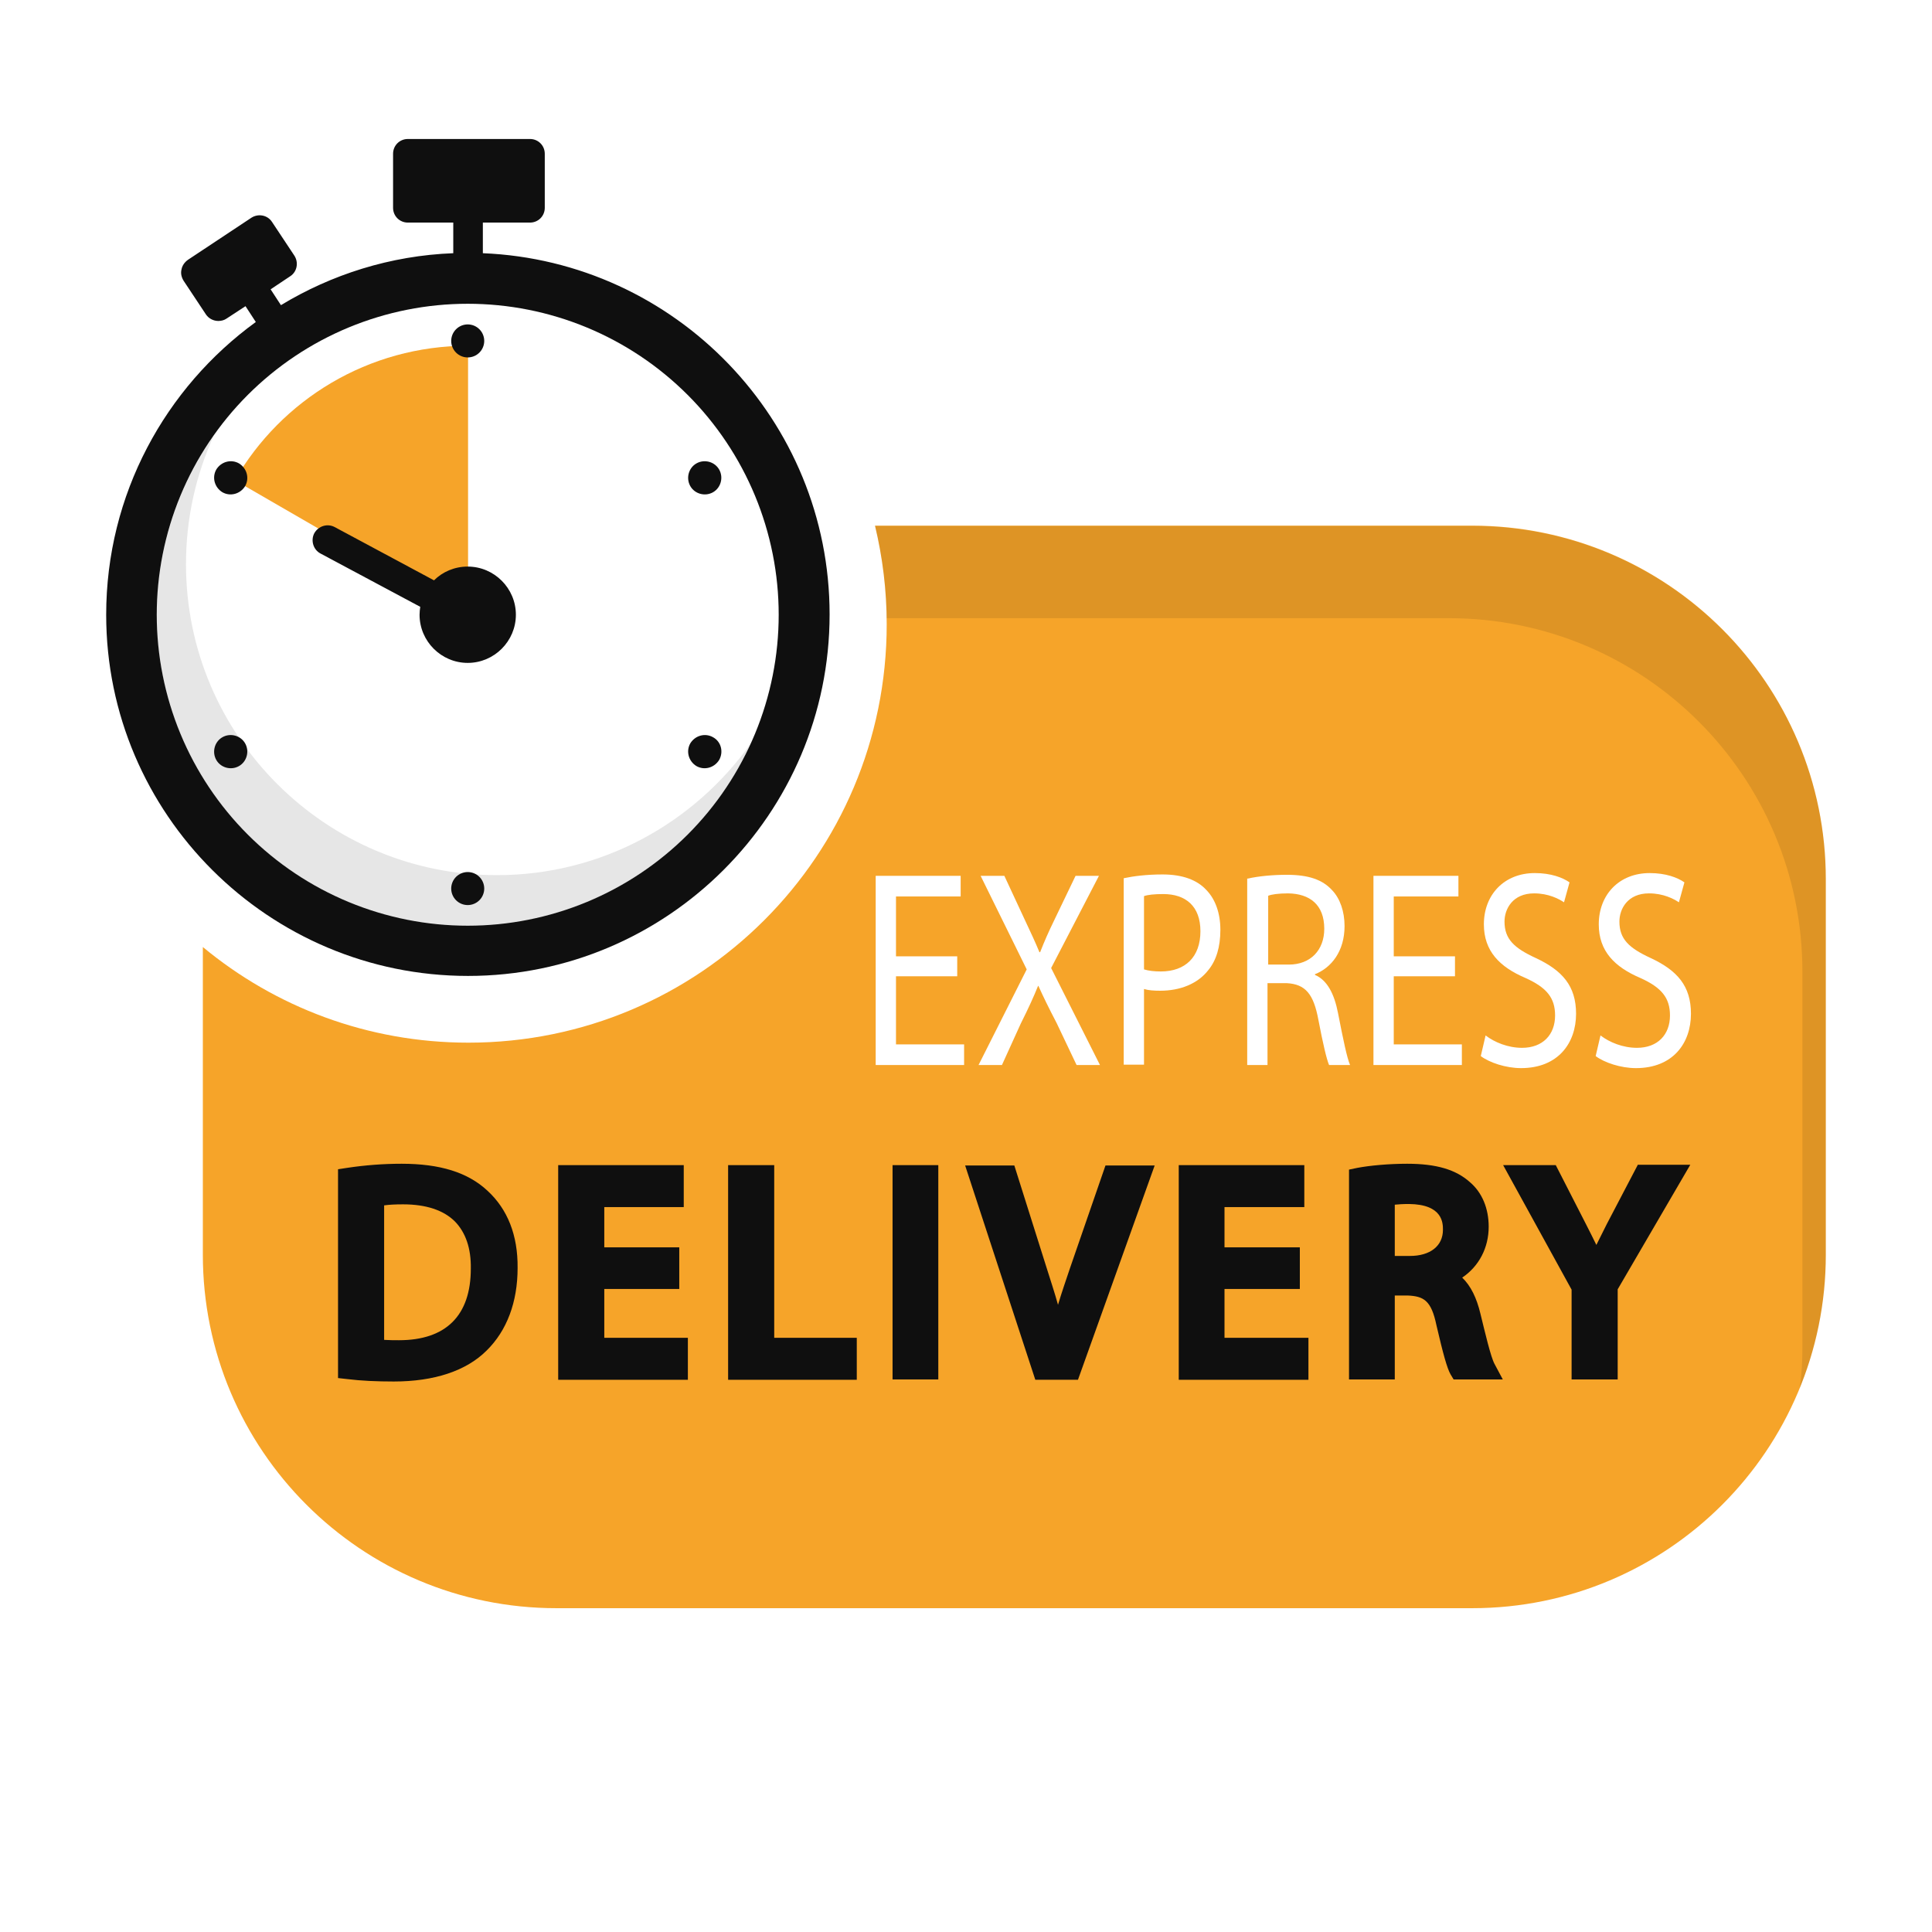
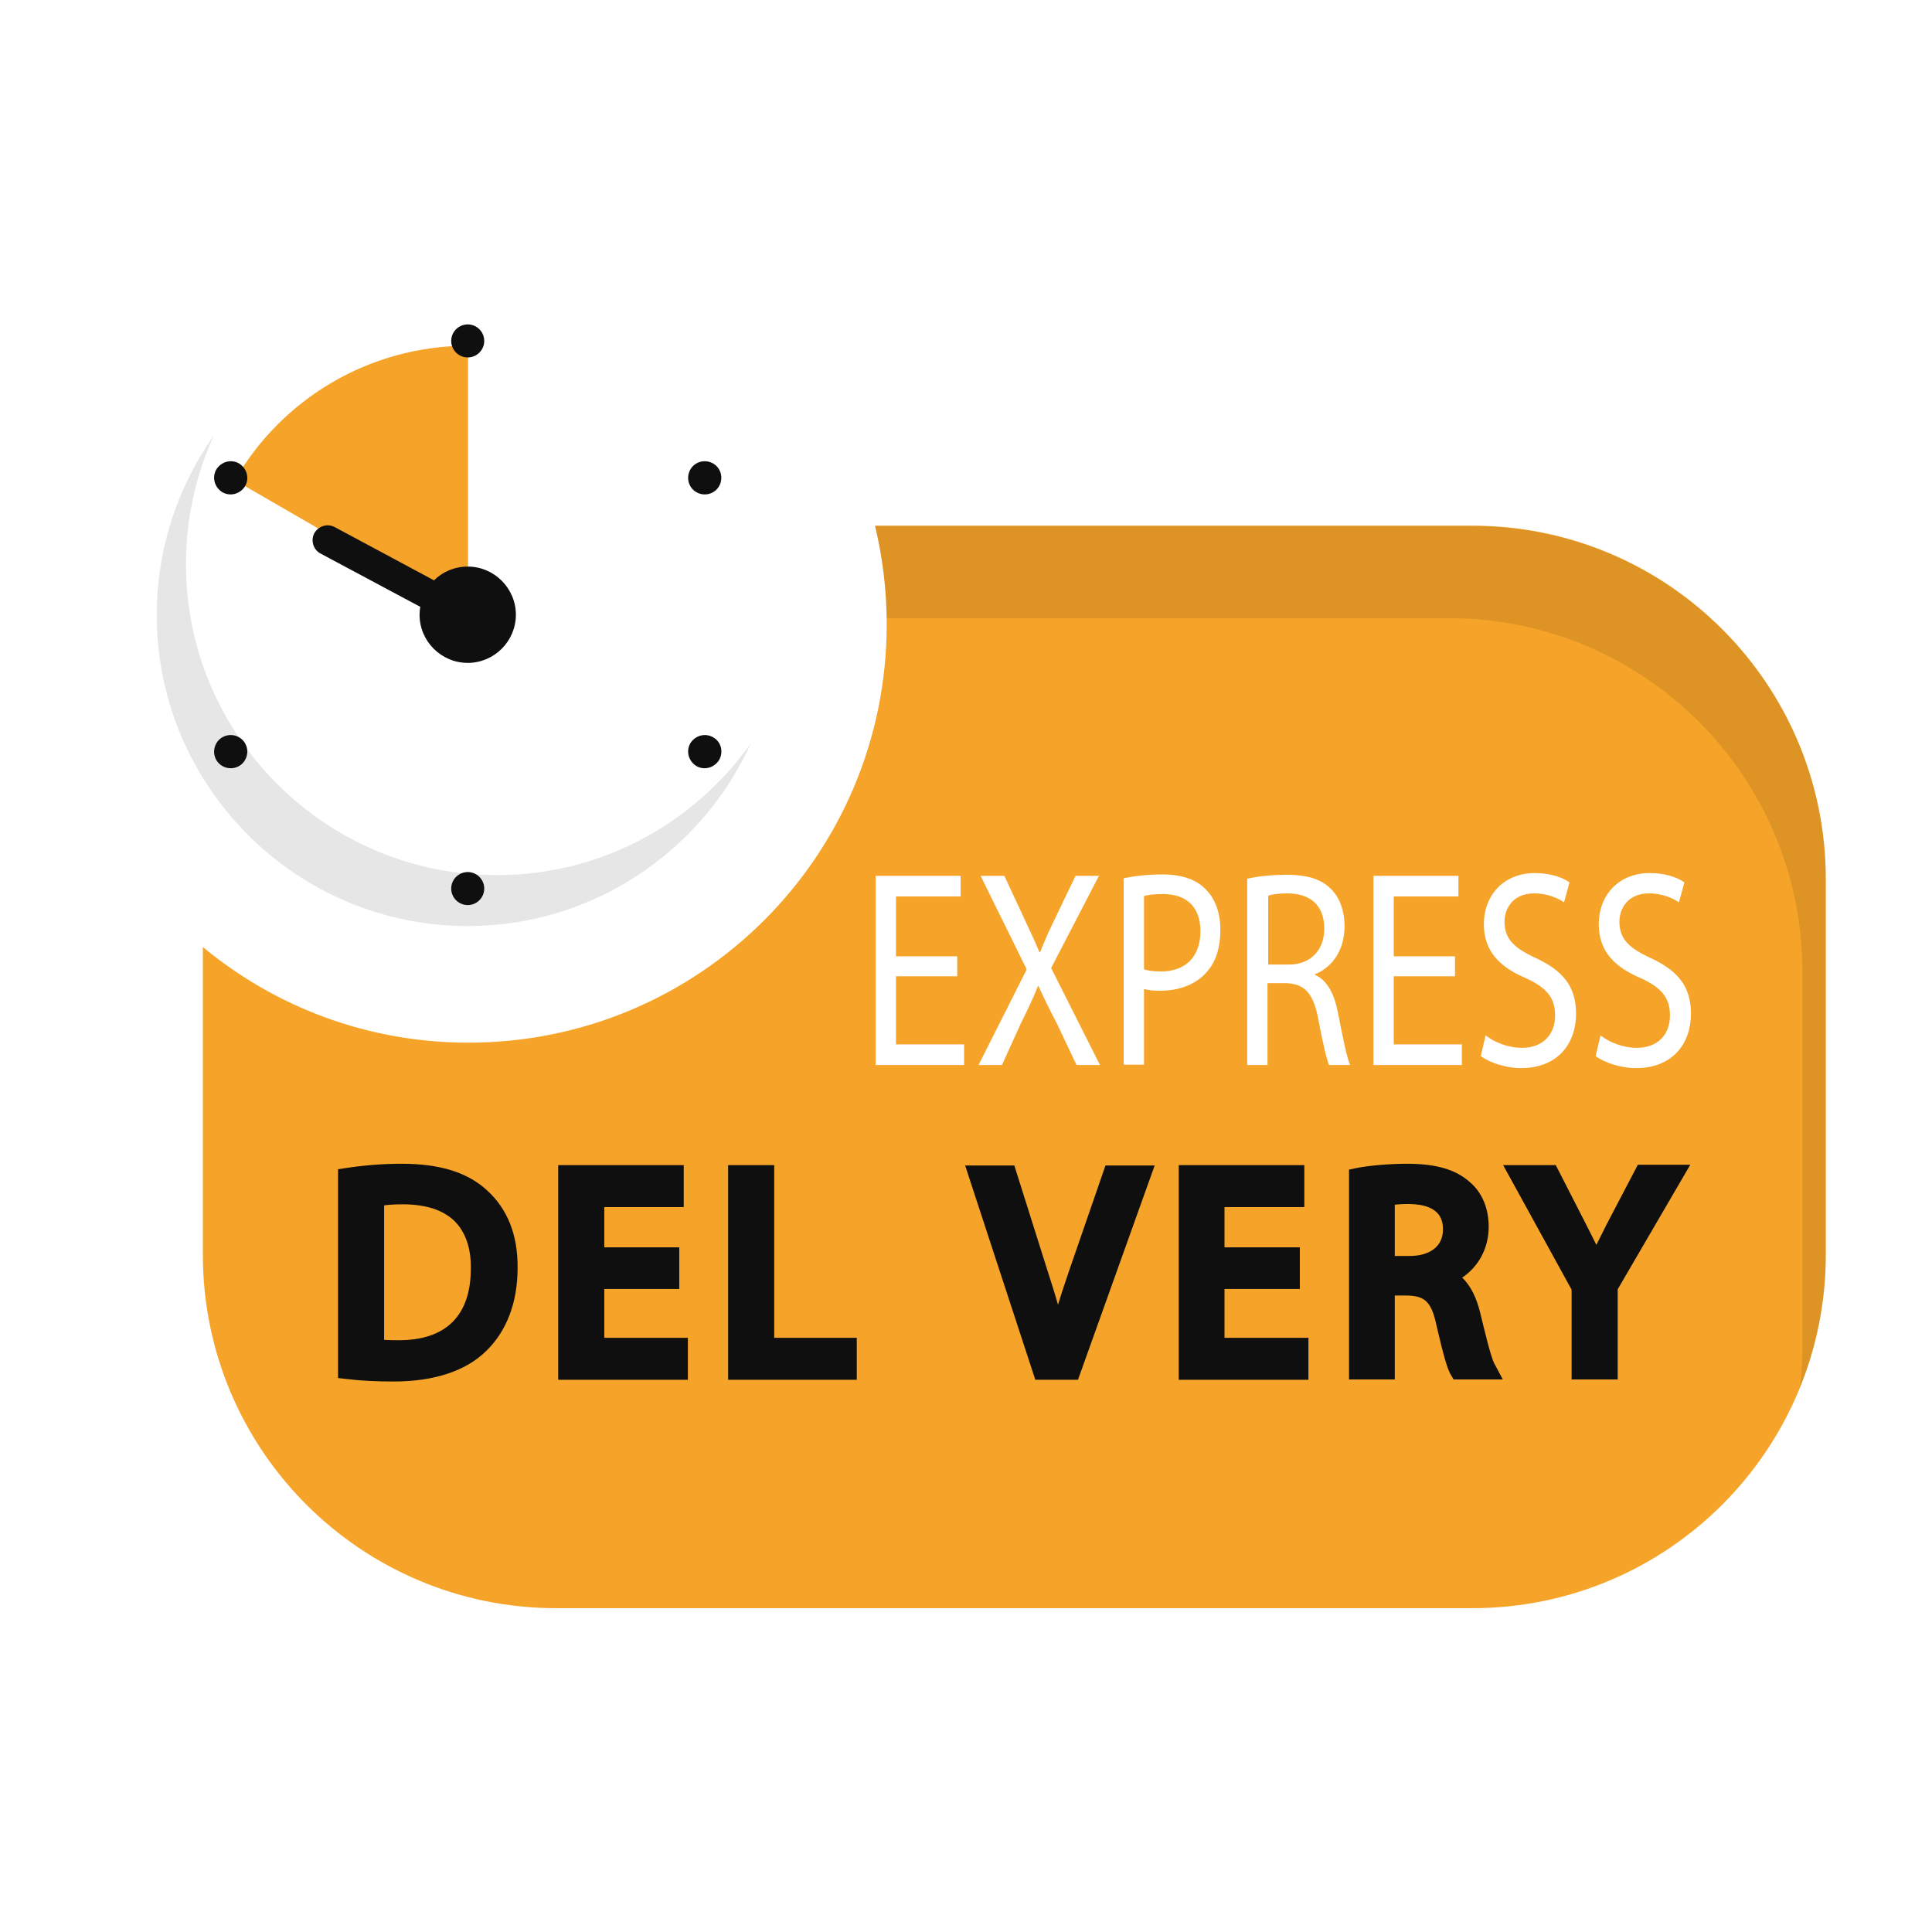
<svg xmlns="http://www.w3.org/2000/svg" width="2000" zoomAndPan="magnify" viewBox="0 0 1500 1500" height="2000" preserveAspectRatio="xMidYMid meet" version="1.0">
  <defs>
    <filter x="0%" y="0%" width="100%" height="100%" id="7737535719">
      <feColorMatrix values="0 0 0 0 1 0 0 0 0 1 0 0 0 0 1 0 0 0 1 0" color-interpolation-filters="sRGB" />
    </filter>
    <clipPath id="c801fa6584">
      <path d="M 157 408 L 1417.707 408 L 1417.707 1248.664 L 157 1248.664 Z M 157 408 " clip-rule="nonzero" />
    </clipPath>
    <clipPath id="24a64d03cb">
      <path d="M 678 405 L 1417.707 405 L 1417.707 1080 L 678 1080 Z M 678 405 " clip-rule="nonzero" />
    </clipPath>
    <mask id="e8179bd8bd">
      <g filter="url(#7737535719)">
        <rect x="-150" width="1800" fill="#000000" y="-150" height="1800" fill-opacity="0.1" />
      </g>
    </mask>
    <clipPath id="501fc4b22b">
      <path d="M 1 3 L 739.707 3 L 739.707 673 L 1 673 Z M 1 3 " clip-rule="nonzero" />
    </clipPath>
    <clipPath id="fcc9b39e27">
      <rect x="0" width="740" y="0" height="675" />
    </clipPath>
    <clipPath id="08c749687a">
-       <path d="M 82 107.914 L 645 107.914 L 645 758 L 82 758 Z M 82 107.914 " clip-rule="nonzero" />
-     </clipPath>
+       </clipPath>
    <mask id="2a2ce69b50">
      <g filter="url(#7737535719)">
        <rect x="-150" width="1800" fill="#000000" y="-150" height="1800" fill-opacity="0.1" />
      </g>
    </mask>
    <clipPath id="9a9be1a6c6">
      <rect x="0" width="466" y="0" height="386" />
    </clipPath>
  </defs>
  <rect x="-150" width="1800" fill="#ffffff" y="-150" height="1800" fill-opacity="1" />
  <rect x="-150" width="1800" fill="#ffffff" y="-150" height="1800" fill-opacity="1" />
  <g clip-path="url(#c801fa6584)">
    <path fill="#f6a429" d="M 363.672 809.523 C 543.145 809.523 688.434 664.234 688.434 484.758 C 688.434 458.32 685.23 432.68 679.355 408.109 L 1142.996 408.109 C 1294.695 408.109 1417.551 530.965 1417.551 682.66 L 1417.551 974.043 C 1417.551 1125.738 1294.695 1248.594 1142.996 1248.594 L 432.043 1248.594 C 280.344 1248.594 157.488 1125.738 157.488 974.043 L 157.488 735.277 C 213.574 781.746 285.418 809.523 363.672 809.523 Z M 363.672 809.523 " fill-opacity="1" fill-rule="nonzero" />
  </g>
  <g clip-path="url(#24a64d03cb)">
    <g mask="url(#e8179bd8bd)">
      <g transform="matrix(1, 0, 0, 1, 678, 405)">
        <g clip-path="url(#fcc9b39e27)">
          <g clip-path="url(#501fc4b22b)">
            <path fill="#000000" d="M 721.391 640.883 L 721.391 349.504 C 721.391 197.805 598.535 74.953 446.836 74.953 L 10.434 74.953 C 10.168 50.379 6.961 26.344 1.355 3.375 L 464.996 3.375 C 616.695 3.375 739.551 126.23 739.551 277.93 L 739.551 569.309 C 739.551 605.898 732.34 640.883 719.254 672.934 C 720.855 662.25 721.391 651.566 721.391 640.883 Z M 721.391 640.883 " fill-opacity="1" fill-rule="nonzero" />
          </g>
        </g>
      </g>
    </g>
  </g>
  <g clip-path="url(#08c749687a)">
    <path fill="#0f0f0f" d="M 198.617 250 L 190.605 237.715 L 175.918 247.328 C 174.047 248.664 171.645 249.199 169.508 249.199 C 165.766 249.199 162.027 247.328 159.891 244.125 L 142.531 217.949 C 140.93 215.281 140.129 212.344 140.93 209.137 C 141.465 206.199 143.332 203.527 146.004 201.66 L 195.145 169.074 C 200.488 165.605 207.699 166.938 211.172 172.281 L 228.531 198.453 C 232.004 203.797 230.668 211.008 225.324 214.477 L 210.102 224.629 L 218.113 236.914 C 257.375 213.145 303.043 198.453 351.918 196.586 L 351.918 172.816 L 316.664 172.816 C 310.254 172.816 305.18 167.742 305.18 161.332 L 305.18 119.398 C 305.18 112.988 310.254 107.914 316.664 107.914 L 411.477 107.914 C 417.887 107.914 422.961 112.988 422.961 119.398 L 422.961 161.332 C 422.961 167.742 417.887 172.816 411.477 172.816 L 374.887 172.816 L 374.887 196.586 C 524.449 202.727 644.102 326.117 644.102 477.016 C 644.102 631.918 518.039 757.711 363.402 757.711 C 208.766 757.711 82.441 632.184 82.441 477.281 C 82.441 383.805 128.375 301.012 198.617 250 Z M 198.617 250 " fill-opacity="1" fill-rule="nonzero" />
  </g>
  <path fill="#ffffff" d="M 604.574 477.281 C 604.574 481.23 604.477 485.18 604.281 489.129 C 604.086 493.074 603.797 497.012 603.41 500.945 C 603.023 504.879 602.539 508.797 601.961 512.707 C 601.379 516.617 600.703 520.508 599.934 524.383 C 599.164 528.258 598.297 532.113 597.336 535.945 C 596.375 539.777 595.324 543.586 594.176 547.367 C 593.031 551.148 591.789 554.898 590.461 558.617 C 589.129 562.34 587.707 566.023 586.195 569.676 C 584.684 573.324 583.082 576.938 581.391 580.508 C 579.703 584.078 577.926 587.609 576.062 591.094 C 574.203 594.578 572.254 598.016 570.223 601.402 C 568.191 604.793 566.078 608.129 563.883 611.414 C 561.688 614.699 559.414 617.93 557.059 621.105 C 554.707 624.277 552.277 627.391 549.77 630.445 C 547.262 633.5 544.684 636.492 542.027 639.418 C 539.375 642.348 536.652 645.207 533.859 648.004 C 531.062 650.797 528.203 653.52 525.273 656.172 C 522.348 658.828 519.355 661.406 516.301 663.914 C 513.246 666.422 510.133 668.852 506.961 671.203 C 503.785 673.559 500.555 675.832 497.27 678.027 C 493.984 680.223 490.648 682.336 487.258 684.367 C 483.871 686.398 480.434 688.348 476.949 690.207 C 473.465 692.07 469.934 693.848 466.363 695.535 C 462.793 697.227 459.18 698.828 455.531 700.34 C 451.879 701.852 448.195 703.273 444.473 704.605 C 440.754 705.934 437.004 707.176 433.223 708.32 C 429.441 709.469 425.633 710.52 421.801 711.48 C 417.969 712.441 414.113 713.309 410.238 714.078 C 406.363 714.848 402.473 715.523 398.562 716.105 C 394.652 716.684 390.734 717.168 386.801 717.555 C 382.867 717.941 378.93 718.23 374.984 718.426 C 371.035 718.621 367.086 718.719 363.137 718.719 C 359.184 718.719 355.234 718.621 351.289 718.426 C 347.344 718.23 343.402 717.941 339.473 717.555 C 335.539 717.168 331.617 716.684 327.711 716.105 C 323.801 715.523 319.91 714.848 316.035 714.078 C 312.16 713.309 308.305 712.441 304.473 711.48 C 300.641 710.52 296.832 709.469 293.051 708.32 C 289.27 707.176 285.52 705.934 281.801 704.605 C 278.078 703.273 274.395 701.852 270.742 700.34 C 267.094 698.828 263.48 697.227 259.91 695.535 C 256.336 693.848 252.809 692.07 249.324 690.207 C 245.84 688.348 242.402 686.398 239.012 684.367 C 235.625 682.336 232.285 680.223 229 678.027 C 225.715 675.832 222.488 673.559 219.312 671.203 C 216.141 668.852 213.023 666.422 209.973 663.914 C 206.918 661.406 203.926 658.828 200.996 656.172 C 198.07 653.52 195.211 650.797 192.414 648.004 C 189.621 645.207 186.898 642.348 184.242 639.418 C 181.59 636.492 179.012 633.5 176.504 630.445 C 173.996 627.391 171.566 624.277 169.211 621.105 C 166.859 617.93 164.586 614.699 162.391 611.414 C 160.195 608.129 158.082 604.793 156.051 601.402 C 154.02 598.016 152.07 594.578 150.207 591.094 C 148.348 587.609 146.57 584.078 144.879 580.508 C 143.191 576.938 141.59 573.324 140.078 569.676 C 138.566 566.023 137.145 562.34 135.812 558.617 C 134.48 554.898 133.242 551.148 132.098 547.367 C 130.949 543.586 129.895 539.777 128.938 535.945 C 127.977 532.113 127.109 528.258 126.34 524.383 C 125.566 520.508 124.895 516.617 124.312 512.707 C 123.734 508.797 123.25 504.879 122.863 500.945 C 122.477 497.012 122.184 493.074 121.992 489.129 C 121.797 485.18 121.699 481.23 121.699 477.281 C 121.699 473.328 121.797 469.379 121.992 465.434 C 122.184 461.488 122.477 457.547 122.863 453.617 C 123.25 449.684 123.734 445.762 124.312 441.855 C 124.895 437.945 125.566 434.055 126.34 430.18 C 127.109 426.305 127.977 422.449 128.938 418.617 C 129.895 414.785 130.949 410.977 132.098 407.195 C 133.242 403.414 134.48 399.664 135.812 395.941 C 137.145 392.223 138.566 388.539 140.078 384.887 C 141.59 381.238 143.191 377.625 144.879 374.055 C 146.57 370.48 148.348 366.953 150.207 363.469 C 152.07 359.984 154.02 356.547 156.051 353.156 C 158.082 349.77 160.195 346.43 162.391 343.145 C 164.586 339.859 166.859 336.633 169.211 333.457 C 171.566 330.285 173.996 327.168 176.504 324.113 C 179.012 321.062 181.59 318.07 184.242 315.141 C 186.898 312.215 189.621 309.352 192.414 306.559 C 195.211 303.766 198.07 301.043 200.996 298.387 C 203.926 295.734 206.918 293.156 209.973 290.648 C 213.023 288.141 216.141 285.711 219.312 283.355 C 222.488 281.004 225.715 278.73 229 276.535 C 232.285 274.34 235.625 272.227 239.012 270.195 C 242.402 268.164 245.84 266.215 249.324 264.352 C 252.809 262.492 256.336 260.715 259.91 259.023 C 263.48 257.336 267.094 255.734 270.742 254.223 C 274.395 252.711 278.078 251.289 281.801 249.957 C 285.52 248.625 289.27 247.387 293.051 246.242 C 296.832 245.094 300.641 244.039 304.473 243.078 C 308.305 242.121 312.16 241.254 316.035 240.484 C 319.91 239.711 323.801 239.039 327.711 238.457 C 331.617 237.879 335.539 237.395 339.473 237.008 C 343.402 236.621 347.344 236.328 351.289 236.137 C 355.234 235.941 359.184 235.844 363.137 235.844 C 367.086 235.844 371.035 235.941 374.984 236.137 C 378.93 236.328 382.867 236.621 386.801 237.008 C 390.734 237.395 394.652 237.879 398.562 238.457 C 402.473 239.039 406.363 239.711 410.238 240.484 C 414.113 241.254 417.969 242.121 421.801 243.078 C 425.633 244.039 429.441 245.094 433.223 246.242 C 437.004 247.387 440.754 248.625 444.473 249.957 C 448.195 251.289 451.879 252.711 455.531 254.223 C 459.18 255.734 462.793 257.336 466.363 259.023 C 469.934 260.715 473.465 262.492 476.949 264.352 C 480.434 266.215 483.871 268.164 487.258 270.195 C 490.648 272.227 493.984 274.34 497.27 276.535 C 500.555 278.73 503.785 281.004 506.961 283.355 C 510.133 285.711 513.246 288.141 516.301 290.648 C 519.355 293.156 522.348 295.734 525.273 298.387 C 528.203 301.043 531.062 303.766 533.859 306.559 C 536.652 309.355 539.375 312.215 542.027 315.141 C 544.684 318.07 547.262 321.062 549.77 324.117 C 552.277 327.168 554.707 330.285 557.059 333.457 C 559.414 336.633 561.688 339.859 563.883 343.145 C 566.078 346.43 568.191 349.77 570.223 353.156 C 572.254 356.547 574.203 359.984 576.062 363.469 C 577.926 366.953 579.703 370.48 581.391 374.055 C 583.082 377.625 584.684 381.238 586.195 384.887 C 587.707 388.539 589.129 392.223 590.461 395.941 C 591.789 399.664 593.031 403.414 594.176 407.195 C 595.324 410.977 596.375 414.785 597.336 418.617 C 598.297 422.449 599.164 426.305 599.934 430.18 C 600.703 434.055 601.379 437.945 601.961 441.855 C 602.539 445.762 603.023 449.684 603.41 453.617 C 603.797 457.547 604.086 461.488 604.281 465.434 C 604.477 469.379 604.574 473.328 604.574 477.281 Z M 604.574 477.281 " fill-opacity="1" fill-rule="nonzero" />
  <g mask="url(#2a2ce69b50)">
    <g transform="matrix(1, 0, 0, 1, 119, 336)">
      <g clip-path="url(#9a9be1a6c6)">
        <path fill="#000000" d="M 47.035 2.133 C 33.148 32.582 25.402 66.234 25.402 102.02 C 25.402 235.293 133.836 343.457 266.836 343.457 C 348.297 343.457 420.141 302.863 463.938 241.168 C 426.016 324.762 341.617 382.984 244.137 382.984 C 110.867 382.984 2.699 274.551 2.699 141.547 C 2.699 89.469 19.258 41.395 47.035 2.133 Z M 47.035 2.133 " fill-opacity="1" fill-rule="nonzero" />
      </g>
    </g>
  </g>
  <path fill="#f6a429" d="M 182.328 372.855 C 218.383 310.359 285.953 268.43 363.402 268.43 L 363.402 477.547 Z M 182.328 372.855 " fill-opacity="1" fill-rule="nonzero" />
  <path fill="#0f0f0f" d="M 259.777 409.176 L 336.965 450.574 C 343.641 443.895 352.988 439.891 363.137 439.891 C 383.699 439.891 400.527 456.715 400.527 477.281 C 400.527 497.844 383.699 514.672 363.137 514.672 C 342.57 514.672 325.746 497.844 325.746 477.281 C 325.746 475.145 326.012 473.008 326.281 471.137 L 248.828 429.742 C 243.219 426.805 241.082 419.594 244.02 413.984 C 247.227 408.375 254.168 406.238 259.777 409.176 Z M 259.777 409.176 " fill-opacity="1" fill-rule="nonzero" />
  <path fill="#0f0f0f" d="M 375.957 264.688 C 375.957 265.531 375.875 266.363 375.711 267.191 C 375.547 268.016 375.301 268.816 374.98 269.594 C 374.656 270.371 374.262 271.109 373.797 271.812 C 373.328 272.512 372.797 273.16 372.199 273.754 C 371.605 274.348 370.957 274.879 370.258 275.348 C 369.559 275.816 368.82 276.211 368.043 276.531 C 367.266 276.855 366.461 277.098 365.637 277.262 C 364.812 277.426 363.977 277.508 363.137 277.508 C 362.293 277.508 361.461 277.426 360.637 277.262 C 359.809 277.098 359.008 276.855 358.23 276.531 C 357.453 276.211 356.715 275.816 356.016 275.348 C 355.312 274.879 354.668 274.348 354.07 273.754 C 353.477 273.16 352.945 272.512 352.477 271.812 C 352.008 271.109 351.613 270.371 351.293 269.594 C 350.969 268.816 350.727 268.016 350.562 267.191 C 350.398 266.363 350.316 265.531 350.316 264.688 C 350.316 263.848 350.398 263.012 350.562 262.188 C 350.727 261.363 350.969 260.559 351.293 259.781 C 351.613 259.004 352.008 258.266 352.477 257.566 C 352.945 256.867 353.477 256.219 354.07 255.625 C 354.668 255.027 355.312 254.496 356.016 254.031 C 356.715 253.562 357.453 253.168 358.23 252.844 C 359.008 252.523 359.809 252.281 360.637 252.117 C 361.461 251.953 362.293 251.867 363.137 251.867 C 363.977 251.867 364.812 251.953 365.637 252.117 C 366.461 252.281 367.266 252.523 368.043 252.844 C 368.82 253.168 369.559 253.562 370.258 254.031 C 370.957 254.496 371.605 255.027 372.199 255.625 C 372.797 256.219 373.328 256.867 373.797 257.566 C 374.262 258.266 374.656 259.004 374.98 259.781 C 375.301 260.559 375.547 261.363 375.711 262.188 C 375.875 263.012 375.957 263.848 375.957 264.688 Z M 375.957 264.688 " fill-opacity="1" fill-rule="nonzero" />
  <path fill="#0f0f0f" d="M 375.957 689.871 C 375.957 690.715 375.875 691.547 375.711 692.375 C 375.547 693.199 375.301 694 374.98 694.777 C 374.656 695.555 374.262 696.297 373.797 696.996 C 373.328 697.695 372.797 698.344 372.199 698.938 C 371.605 699.531 370.957 700.062 370.258 700.531 C 369.559 701 368.82 701.395 368.043 701.715 C 367.266 702.039 366.461 702.281 365.637 702.445 C 364.812 702.609 363.977 702.691 363.137 702.691 C 362.293 702.691 361.461 702.609 360.637 702.445 C 359.809 702.281 359.008 702.039 358.23 701.715 C 357.453 701.395 356.715 701 356.016 700.531 C 355.312 700.062 354.668 699.531 354.07 698.938 C 353.477 698.344 352.945 697.695 352.477 696.996 C 352.008 696.297 351.613 695.555 351.293 694.777 C 350.969 694 350.727 693.199 350.562 692.375 C 350.398 691.547 350.316 690.715 350.316 689.871 C 350.316 689.031 350.398 688.199 350.562 687.371 C 350.727 686.547 350.969 685.746 351.293 684.969 C 351.613 684.188 352.008 683.449 352.477 682.75 C 352.945 682.051 353.477 681.402 354.07 680.809 C 354.668 680.211 355.312 679.68 356.016 679.215 C 356.715 678.746 357.453 678.352 358.23 678.027 C 359.008 677.707 359.809 677.465 360.637 677.301 C 361.461 677.137 362.293 677.055 363.137 677.055 C 363.977 677.055 364.812 677.137 365.637 677.301 C 366.461 677.465 367.266 677.707 368.043 678.027 C 368.82 678.352 369.559 678.746 370.258 679.215 C 370.957 679.68 371.605 680.211 372.199 680.809 C 372.797 681.402 373.328 682.051 373.797 682.75 C 374.262 683.449 374.656 684.188 374.98 684.969 C 375.301 685.746 375.547 686.547 375.711 687.371 C 375.875 688.199 375.957 689.031 375.957 689.871 Z M 375.957 689.871 " fill-opacity="1" fill-rule="nonzero" />
  <path fill="#0f0f0f" d="M 540.742 359.77 C 534.598 363.238 532.461 371.25 535.934 377.395 C 539.406 383.539 547.418 385.676 553.562 382.203 C 559.703 378.73 561.84 370.719 558.367 364.574 C 554.898 358.434 546.883 356.297 540.742 359.77 Z M 540.742 359.77 " fill-opacity="1" fill-rule="nonzero" />
  <path fill="#0f0f0f" d="M 172.711 572.359 C 166.57 575.832 164.434 583.844 167.902 589.988 C 171.375 596.129 179.387 598.266 185.531 594.793 C 191.672 591.32 193.809 583.309 190.34 577.168 C 186.867 571.023 178.855 568.887 172.711 572.359 Z M 172.711 572.359 " fill-opacity="1" fill-rule="nonzero" />
  <path fill="#0f0f0f" d="M 553.562 572.359 C 547.418 568.887 539.672 571.023 535.934 577.168 C 532.461 583.309 534.598 591.055 540.742 594.793 C 546.883 598.266 554.629 596.129 558.367 589.988 C 561.84 583.844 559.973 575.832 553.562 572.359 Z M 553.562 572.359 " fill-opacity="1" fill-rule="nonzero" />
  <path fill="#0f0f0f" d="M 185.531 359.77 C 179.387 356.297 171.645 358.434 167.902 364.574 C 164.434 370.719 166.57 378.461 172.711 382.203 C 178.855 385.676 186.598 383.539 190.34 377.395 C 193.809 371.25 191.672 363.508 185.531 359.77 Z M 185.531 359.77 " fill-opacity="1" fill-rule="nonzero" />
  <path fill="#0f0f0f" d="M 378.359 924.367 C 363.137 910.211 341.504 903.535 311.859 903.535 C 297.703 903.535 283.547 904.602 269.395 906.738 L 262.449 907.805 L 262.449 1069.922 L 269.66 1070.723 C 280.344 1072.059 292.629 1072.594 305.715 1072.594 C 337.23 1072.594 362.066 1064.312 377.824 1048.555 C 393.582 1033.066 401.863 1010.898 401.863 984.457 C 402.129 959.086 394.117 938.789 378.359 924.367 Z M 365.539 984.992 C 365.539 1021.312 346.312 1040.543 309.723 1040.543 C 306.516 1040.543 302.242 1040.543 298.238 1040.277 L 298.238 935.848 C 301.977 935.316 306.785 935.047 312.926 935.047 C 330.82 935.047 344.441 939.59 353.254 948.402 C 361.535 956.949 365.809 969.234 365.539 984.992 Z M 365.539 984.992 " fill-opacity="1" fill-rule="nonzero" />
  <path fill="#0f0f0f" d="M 469.164 1000.75 L 527.387 1000.75 L 527.387 968.434 L 469.164 968.434 L 469.164 937.184 L 530.859 937.184 L 530.859 904.602 L 433.379 904.602 L 433.379 1071.258 L 534.066 1071.258 L 534.066 1038.672 L 469.164 1038.672 Z M 469.164 1000.75 " fill-opacity="1" fill-rule="nonzero" />
  <path fill="#0f0f0f" d="M 601.102 904.602 L 565.312 904.602 L 565.312 1071.258 L 665.199 1071.258 L 665.199 1038.672 L 601.102 1038.672 Z M 601.102 904.602 " fill-opacity="1" fill-rule="nonzero" />
-   <path fill="#0f0f0f" d="M 692.977 904.602 L 728.496 904.602 L 728.496 1070.988 L 692.977 1070.988 Z M 692.977 904.602 " fill-opacity="1" fill-rule="nonzero" />
  <path fill="#0f0f0f" d="M 830.785 984.457 C 827.848 993.27 824.375 1003.152 821.438 1013.035 C 818.766 1003.418 815.562 993.805 812.625 984.457 L 787.52 904.867 L 749.328 904.867 L 803.812 1071.258 L 836.93 1071.258 L 896.484 904.867 L 858.293 904.867 Z M 830.785 984.457 " fill-opacity="1" fill-rule="nonzero" />
  <path fill="#0f0f0f" d="M 950.703 1000.75 L 1009.191 1000.75 L 1009.191 968.434 L 950.703 968.434 L 950.703 937.184 L 1012.664 937.184 L 1012.664 904.602 L 915.18 904.602 L 915.18 1071.258 L 1015.867 1071.258 L 1015.867 1038.672 L 950.703 1038.672 Z M 950.703 1000.75 " fill-opacity="1" fill-rule="nonzero" />
  <path fill="#0f0f0f" d="M 1149.406 1019.977 C 1146.469 1007.691 1141.93 998.344 1135.25 991.934 C 1148.34 983.121 1155.816 968.699 1155.816 952.41 C 1155.816 938.254 1150.742 925.969 1141.395 917.957 C 1130.445 908.074 1115.223 903.535 1092.52 903.535 C 1078.363 903.535 1063.676 904.867 1053.793 906.738 L 1047.383 908.074 L 1047.383 1070.988 L 1082.906 1070.988 L 1082.906 1005.824 L 1092.785 1005.824 C 1105.34 1006.359 1111.215 1009.562 1115.223 1028.793 C 1120.562 1051.762 1123.5 1062.176 1126.172 1066.984 L 1128.574 1070.988 L 1166.766 1070.988 L 1160.355 1058.973 C 1157.418 1053.629 1152.879 1034.133 1149.406 1019.977 Z M 1120.297 954.812 C 1120.297 967.363 1110.414 975.109 1094.656 975.109 L 1082.906 975.109 L 1082.906 935.316 C 1085.574 935.047 1089.047 934.781 1093.855 934.781 C 1120.297 935.047 1120.297 949.738 1120.297 954.812 Z M 1120.297 954.812 " fill-opacity="1" fill-rule="nonzero" />
  <path fill="#0f0f0f" d="M 1271.461 904.602 L 1247.422 950.539 L 1245.285 954.812 C 1243.148 959.086 1241.281 962.824 1239.41 966.562 C 1237.008 961.758 1234.605 956.68 1231.398 950.539 L 1207.895 904.602 L 1167.035 904.602 L 1220.184 1001.281 L 1220.184 1070.988 L 1255.969 1070.988 L 1255.969 1001.016 L 1312.324 904.336 L 1271.461 904.336 Z M 1271.461 904.602 " fill-opacity="1" fill-rule="nonzero" />
  <path fill="#ffffff" d="M 743.184 757.977 L 695.645 757.977 L 695.645 810.859 L 748.527 810.859 L 748.527 826.883 L 679.887 826.883 L 679.887 679.992 L 745.855 679.992 L 745.855 696.016 L 695.645 696.016 L 695.645 742.488 L 743.184 742.488 Z M 743.184 757.977 " fill-opacity="1" fill-rule="nonzero" />
  <path fill="#ffffff" d="M 835.859 826.883 L 820.371 794.301 C 813.961 782.016 809.953 773.734 806.215 765.457 L 805.949 765.457 C 802.477 774 799.004 781.746 792.594 794.566 L 777.906 826.883 L 759.742 826.883 L 797.133 752.637 L 761.348 679.992 L 779.773 679.992 L 795.797 714.445 C 800.34 724.059 803.812 731.535 807.016 739.281 L 807.551 739.281 C 811.023 730.469 813.961 723.793 818.5 714.445 L 835.059 679.992 L 853.219 679.992 L 816.098 751.566 L 854.02 826.883 Z M 835.859 826.883 " fill-opacity="1" fill-rule="nonzero" />
  <path fill="#ffffff" d="M 872.449 681.859 C 879.926 680.258 890.078 678.922 902.629 678.922 C 918.121 678.922 929.602 683.195 936.812 691.207 C 943.492 698.152 947.496 708.836 947.496 721.922 C 947.496 735.277 944.293 745.691 938.148 753.168 C 929.871 763.852 916.25 769.195 900.758 769.195 C 895.953 769.195 891.68 768.926 888.207 767.859 L 888.207 826.617 L 872.449 826.617 Z M 888.207 752.637 C 891.68 753.703 895.953 754.238 901.293 754.238 C 920.258 754.238 932.008 743.02 932.008 722.992 C 932.008 703.492 920.523 694.145 903.164 694.145 C 896.219 694.145 891.145 694.68 888.207 695.75 Z M 888.207 752.637 " fill-opacity="1" fill-rule="nonzero" />
  <path fill="#ffffff" d="M 968.863 682.129 C 976.875 680.258 988.359 679.191 999.043 679.191 C 1015.867 679.191 1026.82 682.93 1034.297 691.207 C 1040.441 697.617 1043.91 707.766 1043.91 718.984 C 1043.91 738.48 1033.762 751.301 1020.941 756.375 L 1020.941 756.91 C 1030.289 760.914 1035.898 771.332 1038.836 786.555 C 1042.844 807.117 1045.781 821.273 1048.184 826.883 L 1031.895 826.883 C 1030.023 822.609 1027.086 810.059 1023.613 791.895 C 1019.875 771.598 1013.465 764.121 999.043 763.32 L 984.086 763.32 L 984.086 826.883 L 968.328 826.883 L 968.328 682.129 Z M 984.621 748.898 L 1000.645 748.898 C 1017.473 748.898 1028.156 737.68 1028.156 721.121 C 1028.156 702.16 1016.672 693.879 1000.113 693.613 C 992.633 693.613 987.023 694.414 984.621 695.48 Z M 984.621 748.898 " fill-opacity="1" fill-rule="nonzero" />
  <path fill="#ffffff" d="M 1129.645 757.977 L 1082.105 757.977 L 1082.105 810.859 L 1134.984 810.859 L 1134.984 826.883 L 1066.348 826.883 L 1066.348 679.992 L 1132.312 679.992 L 1132.312 696.016 L 1082.105 696.016 L 1082.105 742.488 L 1129.645 742.488 Z M 1129.645 757.977 " fill-opacity="1" fill-rule="nonzero" />
  <path fill="#ffffff" d="M 1153.414 803.914 C 1160.355 809.254 1170.773 813.527 1181.723 813.527 C 1197.746 813.527 1207.363 803.379 1207.363 788.426 C 1207.363 774.805 1200.953 766.789 1184.395 759.312 C 1164.363 750.766 1152.078 738.48 1152.078 717.648 C 1152.078 694.68 1167.836 677.855 1191.605 677.855 C 1204.156 677.855 1213.238 681.328 1218.578 685.066 L 1214.305 700.555 C 1210.301 697.887 1202.289 693.613 1191.07 693.613 C 1174.512 693.613 1168.102 705.629 1168.102 715.512 C 1168.102 729.133 1175.578 736.078 1192.406 743.824 C 1212.969 753.438 1223.652 765.457 1223.652 787.09 C 1223.652 809.789 1209.766 829.285 1180.922 829.285 C 1169.172 829.285 1156.352 825.012 1149.672 819.938 Z M 1153.414 803.914 " fill-opacity="1" fill-rule="nonzero" />
  <path fill="#ffffff" d="M 1242.617 803.914 C 1249.559 809.254 1259.977 813.527 1270.926 813.527 C 1286.949 813.527 1296.566 803.379 1296.566 788.426 C 1296.566 774.805 1290.156 766.789 1273.598 759.312 C 1253.566 750.766 1241.281 738.48 1241.281 717.648 C 1241.281 694.68 1257.039 677.855 1280.809 677.855 C 1293.359 677.855 1302.441 681.328 1307.781 685.066 L 1303.508 700.555 C 1299.504 697.887 1291.492 693.613 1280.273 693.613 C 1263.715 693.613 1257.305 705.629 1257.305 715.512 C 1257.305 729.133 1264.781 736.078 1281.609 743.824 C 1302.172 753.438 1312.855 765.457 1312.855 787.09 C 1312.855 809.789 1298.969 829.285 1270.125 829.285 C 1258.375 829.285 1245.555 825.012 1238.875 819.938 Z M 1242.617 803.914 " fill-opacity="1" fill-rule="nonzero" />
</svg>